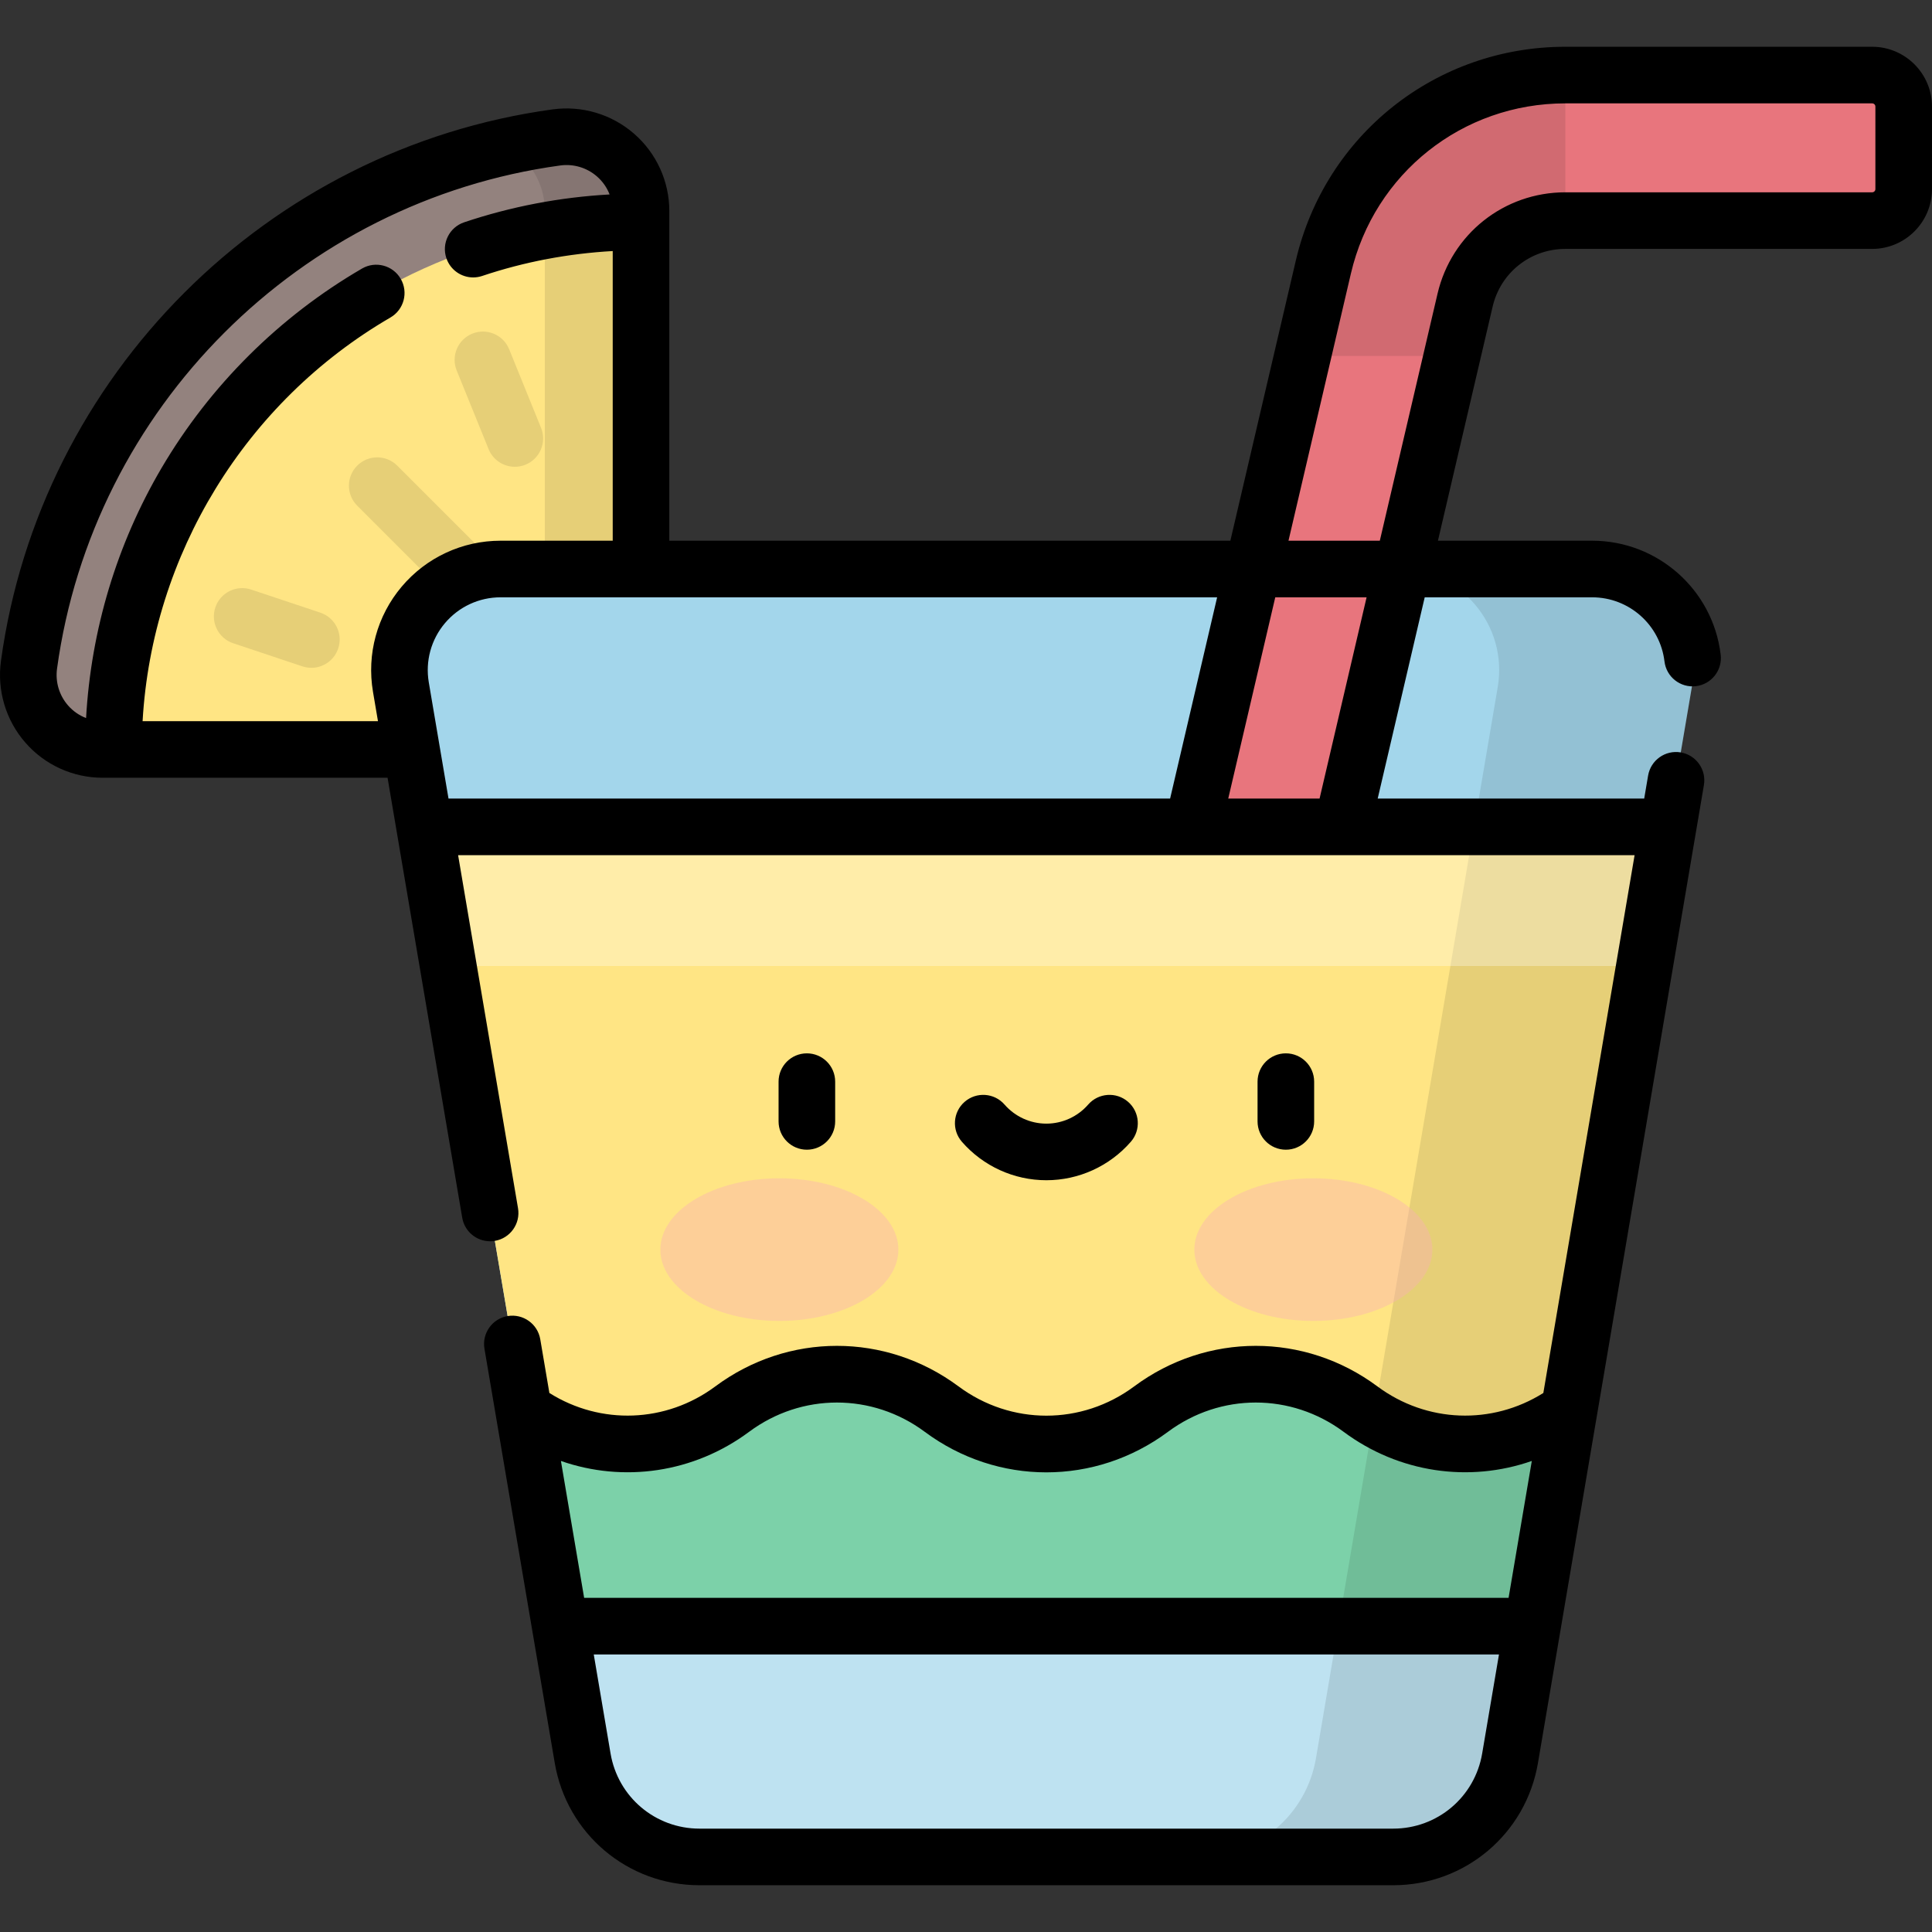
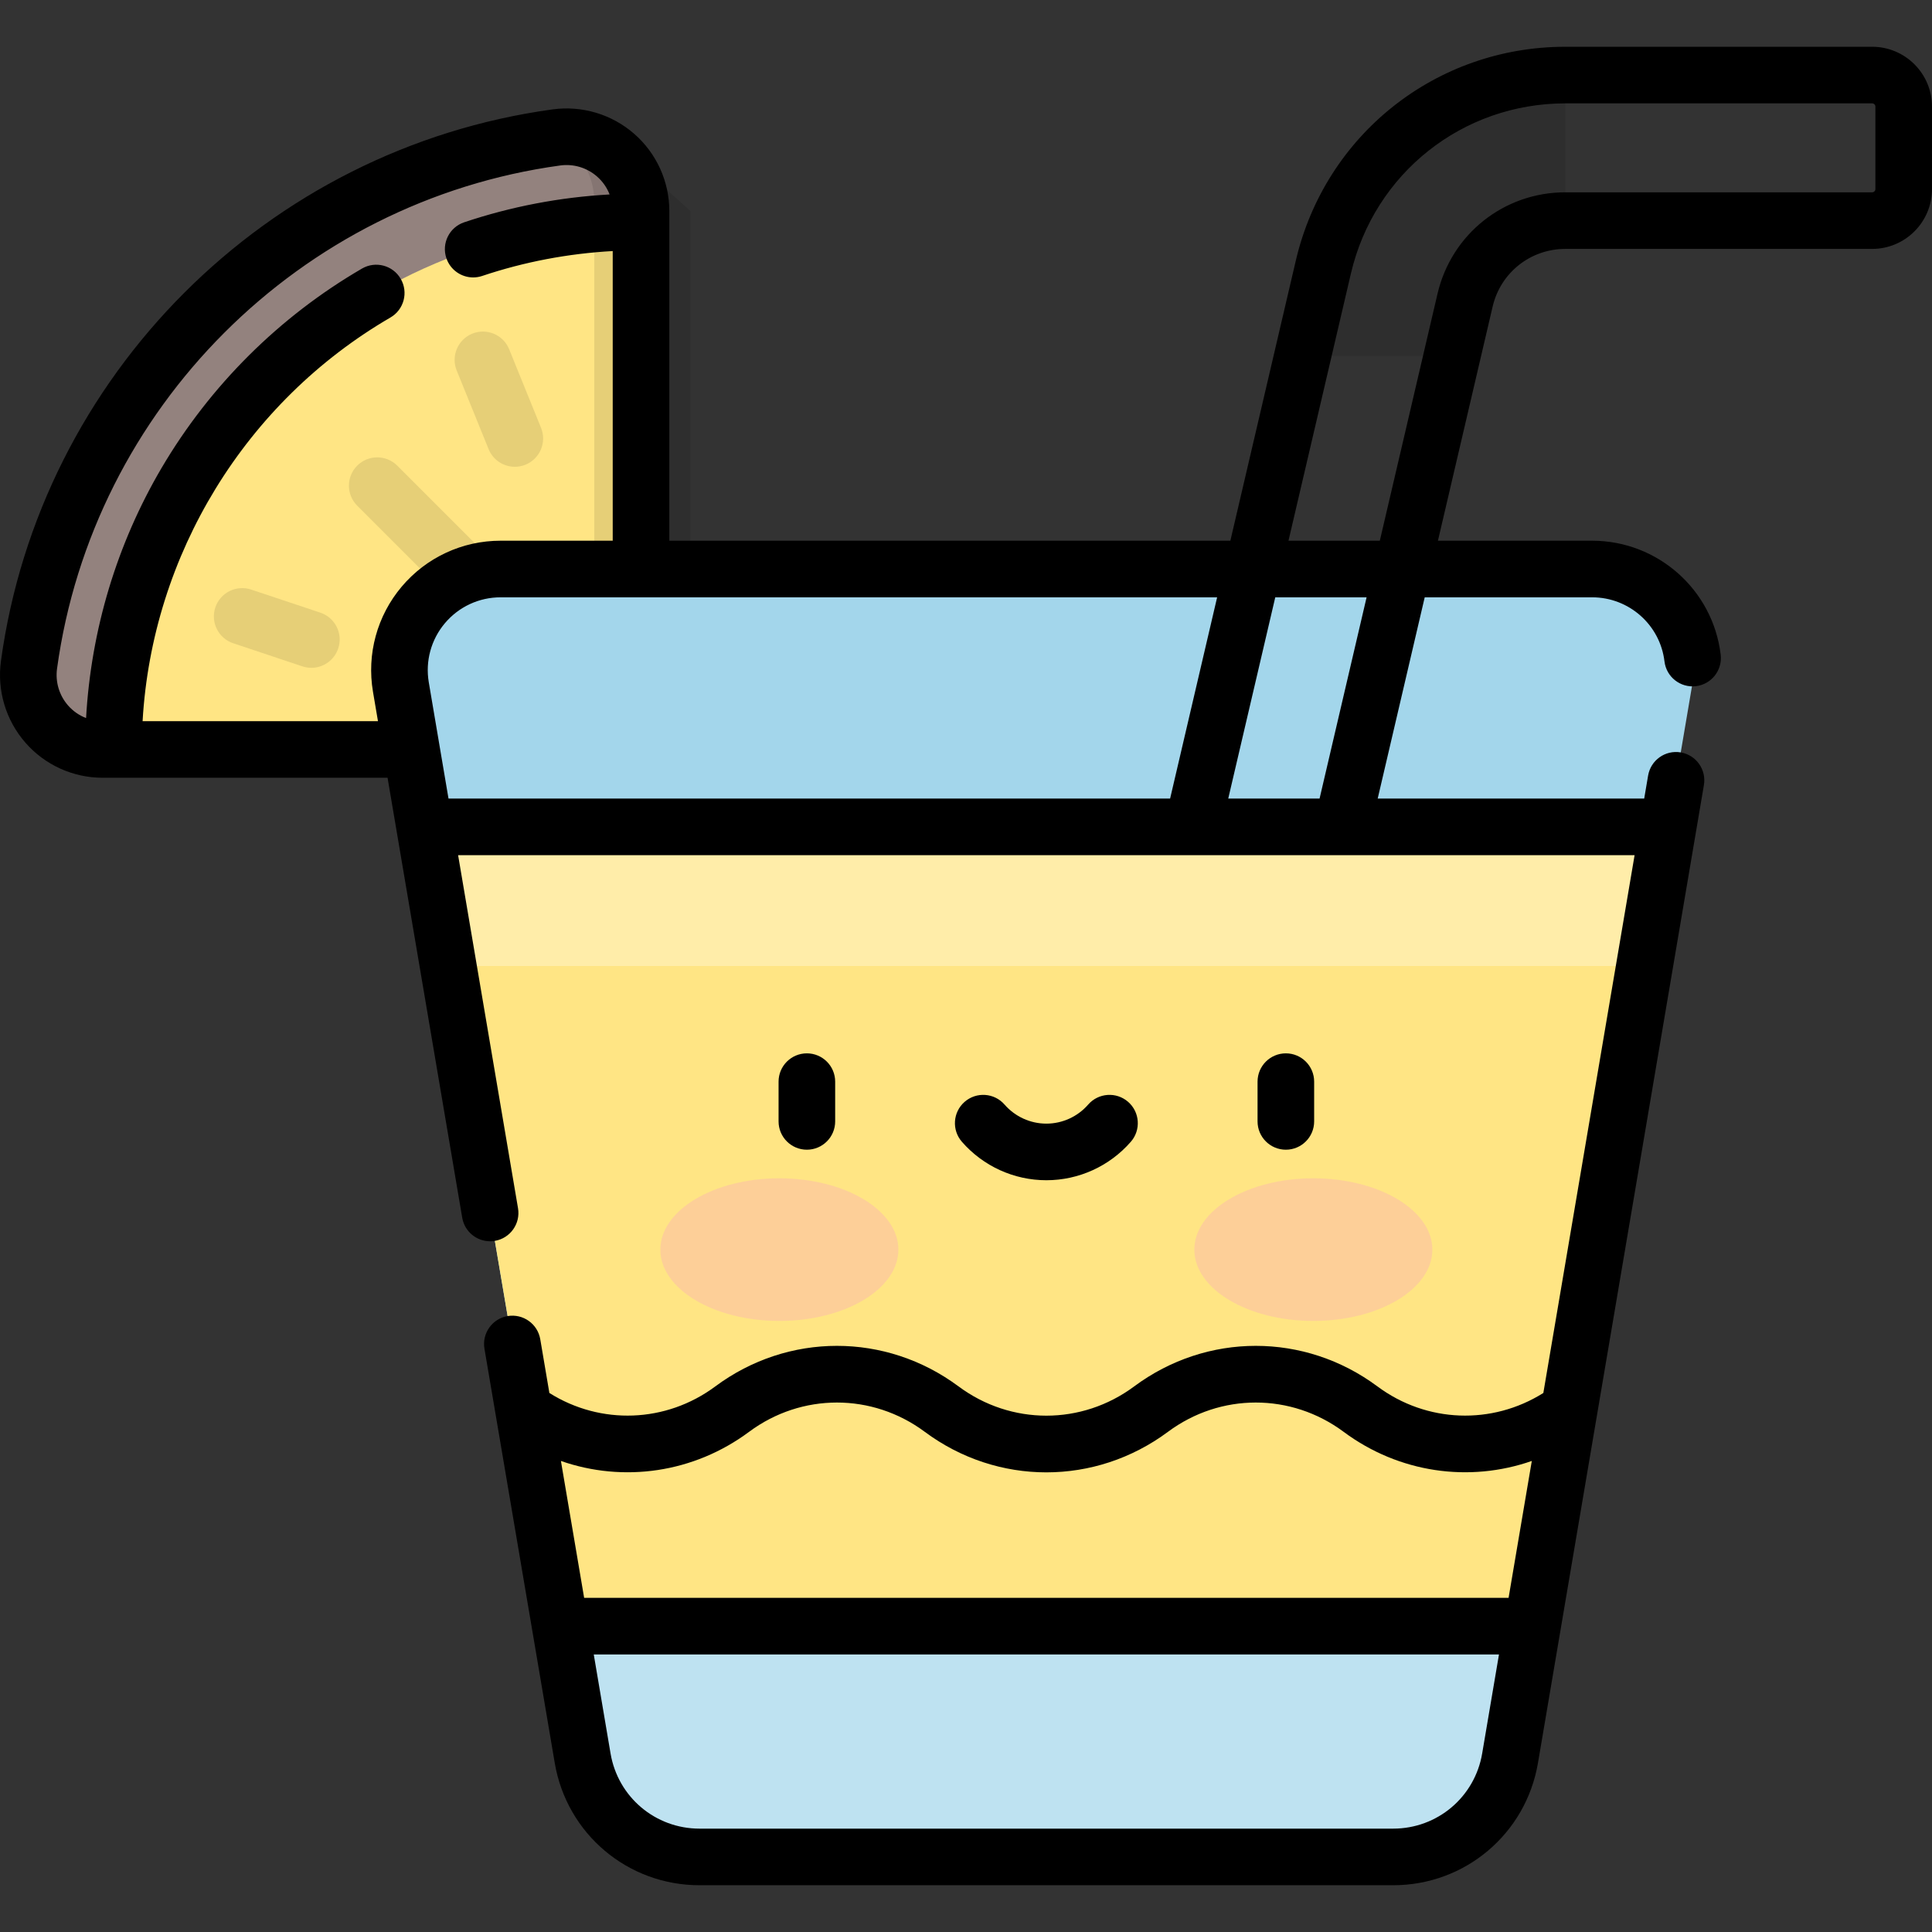
<svg xmlns="http://www.w3.org/2000/svg" version="1.1" id="Capa_1" x="0px" y="0px" viewBox="0 0 512.002 512.002" style="enable-background:new 0 0 512.002 512.002;" xml:space="preserve">
  <rect x="0" y="0" width="512.002" height="512.002" fill="#333333" stroke="none" />
  <path style="fill:#93827E;" d="M7.684,176.183c9.93-72.471,67.29-129.831,139.762-139.762c11.854-1.624,22.433,7.556,22.433,19.521  v142.674H27.205C15.24,198.616,6.06,188.038,7.684,176.183z" />
  <path style="fill:#FFE584;" d="M30.059,198.616c0-77.22,62.599-139.819,139.819-139.819v139.819H30.059z" />
  <g style="opacity:0.1;">
    <path d="M133.597,169.834c-1.919,0-3.839-0.732-5.303-2.197l-33.628-33.628c-2.929-2.929-2.929-7.678,0-10.606   c2.929-2.929,7.678-2.929,10.606,0l33.628,33.628c2.929,2.929,2.929,7.678,0,10.606   C137.436,169.101,135.516,169.834,133.597,169.834z" />
    <path d="M136.437,123.703c-2.963,0-5.77-1.768-6.952-4.682l-8.454-20.832c-1.558-3.838,0.292-8.212,4.129-9.77   c3.838-1.556,8.212,0.292,9.77,4.129l8.454,20.832c1.558,3.838-0.292,8.212-4.129,9.77   C138.331,123.525,137.376,123.703,136.437,123.703z" />
    <path d="M82.517,176.977c-0.787,0-1.586-0.125-2.374-0.387l-18.337-6.117c-3.93-1.311-6.052-5.559-4.742-9.488   c1.31-3.93,5.559-6.052,9.488-4.742l18.337,6.117c3.929,1.311,6.052,5.559,4.742,9.488   C88.583,174.99,85.656,176.977,82.517,176.977z" />
  </g>
-   <path style="opacity:0.1;enable-background:new    ;" d="M147.446,36.422c-4.429,0.607-8.799,1.396-13.107,2.35  c5.956,3.355,10.058,9.722,10.058,17.171v142.673h25.482V55.943C169.878,43.978,159.3,34.797,147.446,36.422z" />
+   <path style="opacity:0.1;enable-background:new    ;" d="M147.446,36.422c5.956,3.355,10.058,9.722,10.058,17.171v142.673h25.482V55.943C169.878,43.978,159.3,34.797,147.446,36.422z" />
  <path style="fill:#A3D6EB;" d="M369.217,492.109h-183.84c-15.32,0-28.404-11.052-30.967-26.155L106.239,182.08  c-2.776-16.36,9.83-31.285,26.423-31.285h289.271c16.593,0,29.199,14.925,26.423,31.285l-48.17,283.875  C397.622,481.058,384.537,492.109,369.217,492.109z" />
-   <path style="fill:#E8757D;" d="M327.662,338.923l60.602-259.382c2.9-12.411,13.828-21.08,26.574-21.08h81.309  c4.613,0,8.352-3.739,8.352-8.352V28.246c0-4.613-3.74-8.352-8.352-8.352h-81.309c-30.76,0-57.132,20.92-64.131,50.873  l-60.602,259.383L327.662,338.923z" />
  <path style="opacity:0.1;enable-background:new    ;" d="M350.707,70.767c6.999-29.953,33.371-50.873,64.131-50.873v38.569  c-12.746,0-23.673,8.668-26.574,21.08l-3.455,14.787h-39.607L350.707,70.767z" />
  <polygon style="fill:#FFE584;" points="112.526,219.128 148.47,430.949 406.125,430.949 442.07,219.128 " />
  <path style="opacity:0.3;fill:#FFFFFF;enable-background:new    ;" d="M148.47,430.949l5.94,35.005  c2.563,15.104,15.648,26.155,30.967,26.155h183.84c15.32,0,28.405-11.052,30.967-26.155l5.94-35.005H148.47z" />
-   <path style="fill:#7CD1A9;" d="M360.551,373.429L360.551,373.429c-16.475-12.244-39.027-12.244-55.502,0l0,0  c-16.475,12.244-39.027,12.244-55.502,0l0,0c-16.475-12.244-39.027-12.244-55.502,0l0,0c-16.413,12.198-38.855,12.236-55.313,0.129  l9.739,57.391h257.655l9.739-57.391C399.405,385.665,376.964,385.627,360.551,373.429z" />
-   <path style="opacity:0.1;enable-background:new    ;" d="M421.932,150.794h-51.438c16.593,0,29.199,14.925,26.423,31.285  l-48.17,283.875c-2.563,15.104-15.648,26.155-30.967,26.155h51.438c15.32,0,28.405-11.052,30.967-26.155l48.171-283.875  C451.133,165.719,438.527,150.794,421.932,150.794z" />
  <polygon style="opacity:0.3;fill:#FFFFFF;enable-background:new    ;" points="112.526,219.128 118.783,256.002 435.813,256.002   442.07,219.128 " />
  <g style="opacity:0.4;">
    <ellipse style="fill:#F9B0B6;" cx="348.052" cy="331.163" rx="31.541" ry="18.902" />
    <ellipse style="fill:#F9B0B6;" cx="206.541" cy="331.163" rx="31.541" ry="18.902" />
  </g>
  <path d="M348.265,297.184v-10.535c0-4.142-3.358-7.5-7.5-7.5c-4.142,0-7.5,3.358-7.5,7.5v10.535c0,4.142,3.358,7.5,7.5,7.5  C344.907,304.684,348.265,301.326,348.265,297.184z M496.148,12.394h-81.309c-34.264,0-63.639,23.302-71.435,56.667l-17.344,74.233  H177.378V55.943c0-7.855-3.396-15.322-9.316-20.486c-5.937-5.179-13.823-7.535-21.635-6.465  C70.734,39.363,10.625,99.472,0.253,175.165c-1.07,7.813,1.286,15.698,6.465,21.635c5.164,5.921,12.631,9.316,20.486,9.316h75.505  l19.785,116.591c0.621,3.659,3.794,6.246,7.385,6.246c0.417,0,0.839-0.035,1.264-0.107c4.083-0.693,6.833-4.565,6.139-8.649  l-15.878-93.569h234.227c0.008,0,0.017,0.001,0.026,0.001c0.006,0,0.011-0.001,0.017-0.001h77.514l-24.185,142.528  c-13.592,8.547-30.919,7.96-43.979-1.746c-19.273-14.323-45.173-14.325-64.449,0c-13.923,10.347-32.632,10.346-46.554,0  c-19.274-14.323-45.174-14.324-64.449,0c-13.06,9.707-30.387,10.292-43.979,1.746l-2.417-14.242c-0.693-4.084-4.559-6.83-8.649-6.14  c-4.083,0.693-6.833,4.565-6.14,8.649l18.629,109.786c3.186,18.774,19.319,32.4,38.362,32.4h183.84  c19.042,0,35.176-13.626,38.361-32.4l43.978-259.163c0.693-4.084-2.056-7.956-6.14-8.649c-4.087-0.694-7.957,2.056-8.649,6.139  l-1.034,6.091h-70.628l12.461-53.333h44.366c9.777,0,18.02,7.303,19.174,16.987c0.49,4.113,4.22,7.055,8.335,6.56  c4.113-0.49,7.05-4.222,6.56-8.334c-2.052-17.224-16.699-30.213-34.069-30.213h-40.861l14.496-62.045  c2.103-9,10.027-15.286,19.271-15.286h81.309c8.741,0,15.853-7.111,15.853-15.852V28.246C512,19.506,504.889,12.394,496.148,12.394z   M392.791,464.699c-1.958,11.537-11.872,19.91-23.573,19.91h-183.84c-11.702,0-21.616-8.374-23.573-19.91l-4.454-26.25h239.895  L392.791,464.699z M399.79,423.449H154.805l-6.156-36.278c16.558,5.777,35.166,3.206,49.869-7.723  c13.923-10.347,32.632-10.347,46.555,0c9.638,7.163,20.929,10.744,32.225,10.743c11.292-0.001,22.588-3.582,32.225-10.743  c13.923-10.347,32.631-10.347,46.554,0c14.703,10.927,33.311,13.499,49.87,7.722L399.79,423.449z M106.458,155.462  c-6.532,7.733-9.306,17.892-7.613,27.872l1.32,7.781H37.789c2.529-44.104,27.201-84.604,65.688-106.979  c3.581-2.081,4.796-6.672,2.714-10.253c-2.082-3.582-6.673-4.796-10.253-2.714C74.024,83.908,55.649,102.193,42.8,124.045  c-11.84,20.136-18.672,42.883-19.989,66.248c-1.815-0.699-3.453-1.823-4.789-3.354c-2.33-2.671-3.389-6.22-2.907-9.738  c9.461-69.052,64.296-123.888,133.349-133.35c3.519-0.483,7.068,0.578,9.738,2.907c1.527,1.332,2.649,2.965,3.348,4.774  c-13.161,0.734-26.089,3.202-38.537,7.377c-3.927,1.317-6.043,5.568-4.726,9.495c1.052,3.137,3.975,5.118,7.11,5.118  c0.791,0,1.595-0.126,2.385-0.391c11.169-3.745,22.778-5.941,34.596-6.601v76.763h-29.715  C122.54,143.294,112.989,147.729,106.458,155.462z M310.094,211.628H118.86l-5.227-30.803c-0.953-5.615,0.608-11.331,4.284-15.683  c3.675-4.352,9.05-6.847,14.746-6.847h189.892L310.094,211.628z M349.702,211.628h-24.204l12.461-53.333h24.204L349.702,211.628z   M497,50.11c0,0.47-0.382,0.853-0.853,0.853h-81.309c-16.249,0-30.18,11.051-33.877,26.873l-15.294,65.458h-24.204l16.546-70.82  c6.202-26.542,29.571-45.079,56.828-45.079h81.309c0.47,0,0.853,0.382,0.853,0.852V50.11H497z M221.33,297.184v-10.535  c0-4.142-3.358-7.5-7.5-7.5c-4.142,0-7.5,3.358-7.5,7.5v10.535c0,4.142,3.358,7.5,7.5,7.5  C217.972,304.684,221.33,301.326,221.33,297.184z M277.298,312.775c8.58,0,16.74-3.716,22.387-10.195  c2.722-3.122,2.397-7.86-0.726-10.581c-3.123-2.722-7.86-2.397-10.582,0.726c-2.798,3.21-6.836,5.051-11.079,5.051  c-4.244,0-8.282-1.841-11.079-5.05c-2.721-3.124-7.458-3.449-10.582-0.727c-3.123,2.721-3.448,7.459-0.727,10.582  C260.556,309.058,268.717,312.775,277.298,312.775z" />
  <g>
</g>
  <g>
</g>
  <g>
</g>
  <g>
</g>
  <g>
</g>
  <g>
</g>
  <g>
</g>
  <g>
</g>
  <g>
</g>
  <g>
</g>
  <g>
</g>
  <g>
</g>
  <g>
</g>
  <g>
</g>
  <g>
</g>
</svg>